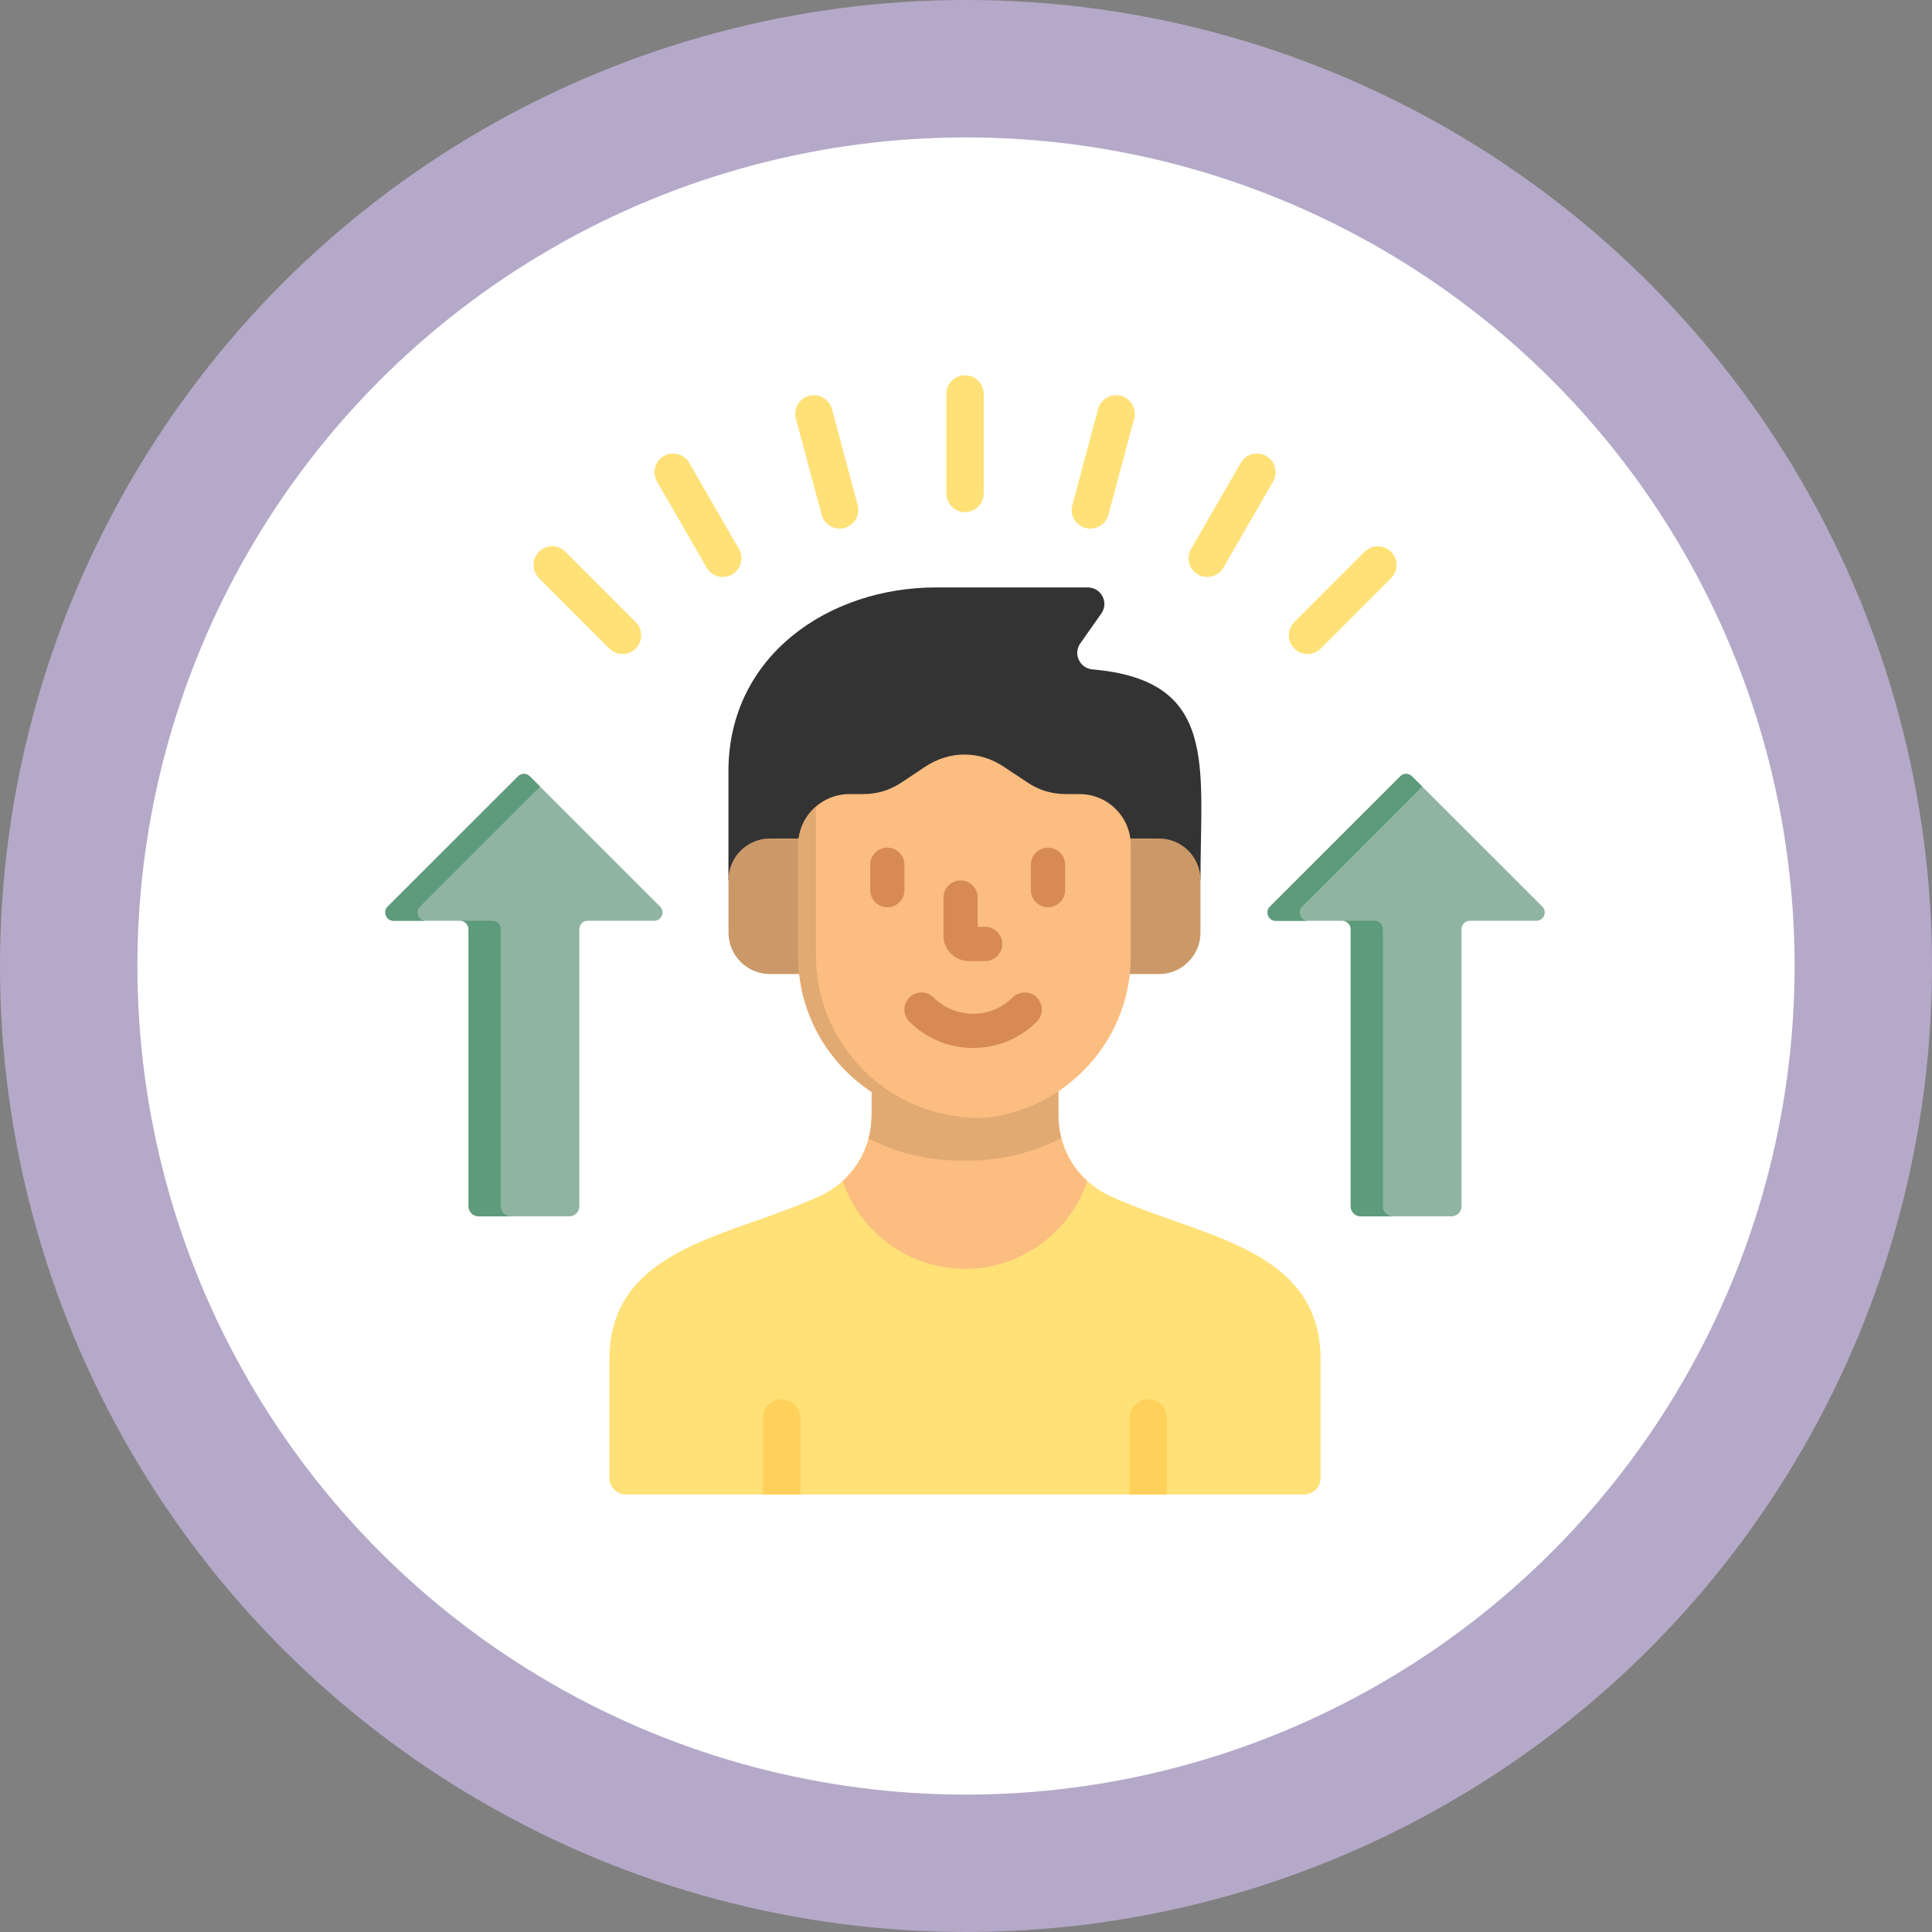
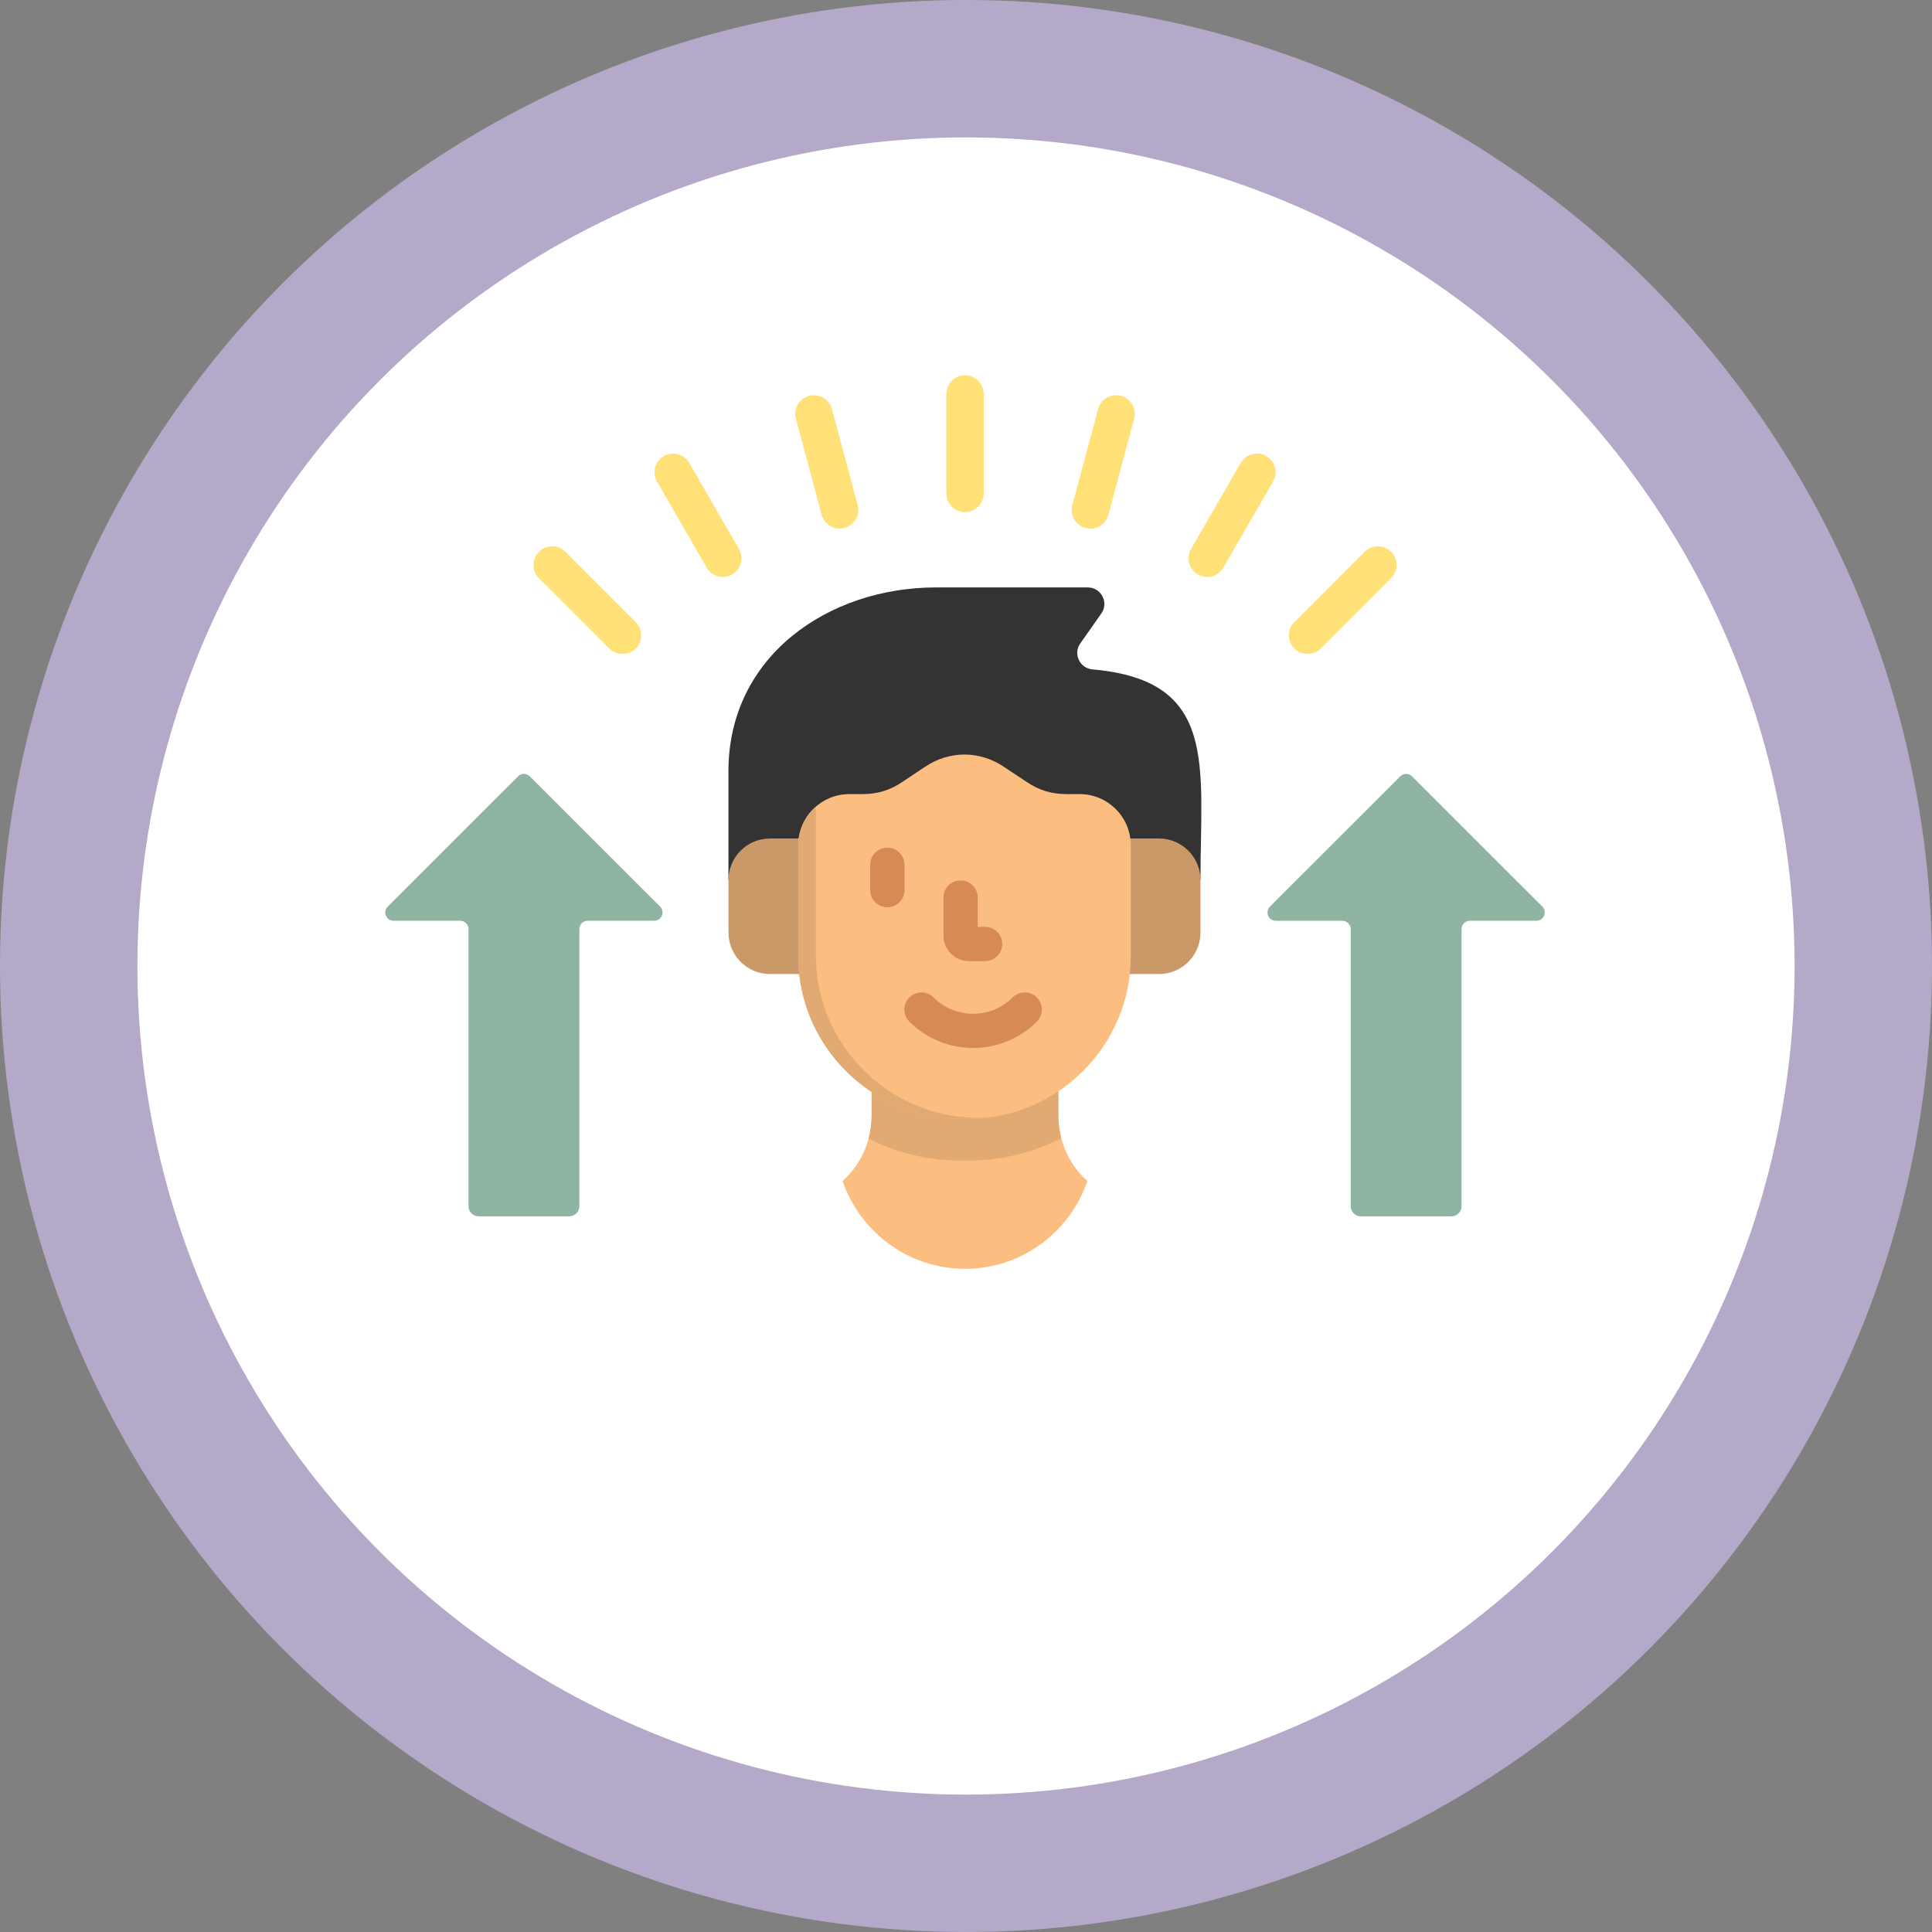
<svg xmlns="http://www.w3.org/2000/svg" version="1.1" id="Vrstva_1" x="0px" y="0px" width="229.076px" height="229.076px" viewBox="0 0 229.076 229.076" enable-background="new 0 0 229.076 229.076" xml:space="preserve">
  <rect x="0" y="0" width="229.076" height="229.076" fill="#808080" stroke="none" />
  <g>
    <g>
      <circle fill="#B5A9C9" cx="114.538" cy="114.537" r="114.538" />
      <g>
        <circle fill="#FFFFFF" cx="114.538" cy="114.538" r="98.246" />
      </g>
    </g>
    <g>
      <g>
        <g>
          <path fill="#333333" d="M86.374,104.329h55.965c0-13.588,2.145-23.664-12.811-24.959c-0.715-0.07-1.312-0.48-1.614-1.133      c-0.304-0.654-0.235-1.369,0.183-1.957l2.48-3.531c0.437-0.617,0.487-1.369,0.146-2.033c-0.349-0.668-0.996-1.065-1.751-1.065      h-18.001c-12.72,0-24.6,8.128-24.6,21.784v12.895H86.374z" />
          <path fill="#CB9968" d="M91.286,99.421h46.145c2.701,0,4.908,2.207,4.908,4.908v6.256c0,2.701-2.207,4.908-4.908,4.908H91.286      c-2.702,0-4.909-2.207-4.909-4.908v-6.256C86.374,101.628,88.581,99.421,91.286,99.421L91.286,99.421z" />
-           <path fill="#FFE177" d="M103.354,123.54h22.132v8.624c0,4.231,2.308,7.862,6.149,9.649c10.375,4.834,24.949,5.967,24.949,19.408      v14.014c0,1.082-0.883,1.963-1.962,1.963H74.219c-1.082,0-1.962-0.884-1.962-1.963v-14.014      c0-13.441,14.574-14.574,24.949-19.408c3.836-1.787,6.148-5.418,6.148-9.649V123.54z" />
          <path fill="#FBBD80" d="M103.354,123.54h22.132v8.624c0,3.12,1.25,5.906,3.441,7.87c-2.055,6.041-7.793,10.41-14.506,10.41      s-12.451-4.369-14.514-10.414c2.189-1.962,3.446-4.748,3.446-7.869V123.54z" />
          <path fill="#E2AA73" d="M103.354,123.54h22.132v8.624c0,0.967,0.123,1.896,0.35,2.784c-3.31,1.697-7.057,2.663-11.014,2.663      h-0.929c-3.921,0-7.626-0.941-10.907-2.608c0.236-0.906,0.365-1.859,0.365-2.839v-8.624H103.354z" />
          <path fill="#FBBD80" d="M119.026,90.917l2.727,1.813c1.438,0.967,2.929,1.423,4.666,1.423h1.59c3.34,0,6.065,2.724,6.065,6.065      v13.184c0,10.578-8.662,19.24-19.249,19.24h-0.929c-10.589,0-19.25-8.662-19.25-19.24v-13.184c0-3.342,2.726-6.065,6.066-6.065      h1.59c1.733,0,3.227-0.456,4.665-1.423l2.718-1.813C112.58,88.983,116.144,88.983,119.026,90.917z" />
          <path fill="#E2AA73" d="M116.828,132.542c-0.656,0.068-1.324,0.1-2.003,0.1h-0.929c-10.589,0-19.25-8.662-19.25-19.24v-13.184      c0-1.826,0.805-3.473,2.095-4.581v17.657c0,10.587,8.663,19.248,19.249,19.248H116.828z" />
        </g>
-         <path fill="#FFD15B" d="M133.945,177.198v-9.073c0-1.224,0.99-2.214,2.215-2.214s2.215,0.99,2.215,2.214v9.073H133.945z      M90.469,177.198v-9.073c0-1.224,0.991-2.214,2.216-2.214c1.223,0,2.215,0.99,2.215,2.214v9.073H90.469z" />
        <path fill="#8FB5A2" d="M173.295,143.022v-32.856c0-0.54,0.44-0.991,0.99-0.991h7.886c0.411,0,0.755-0.229,0.913-0.609     c0.153-0.373,0.075-0.785-0.212-1.074L167.42,92.052c-0.382-0.389-1.013-0.389-1.394,0l-15.45,15.445     c-0.29,0.29-0.364,0.7-0.212,1.074c0.161,0.381,0.503,0.609,0.912,0.609h7.887c0.548,0,0.991,0.448,0.991,0.99v32.857     c0,0.654,0.531,1.195,1.195,1.195h10.753C172.755,144.22,173.295,143.679,173.295,143.022L173.295,143.022z" />
        <path fill="#8FB5A2" d="M68.693,143.022v-32.856c0-0.54,0.44-0.991,0.982-0.991h7.894c0.403,0,0.755-0.229,0.913-0.609     c0.154-0.373,0.07-0.785-0.22-1.074L62.818,92.052c-0.389-0.389-1.013-0.389-1.394,0l-15.45,15.443     c-0.29,0.289-0.365,0.699-0.212,1.072c0.161,0.383,0.502,0.609,0.914,0.609h7.884c0.541,0,0.992,0.449,0.992,0.99v32.857     c0,0.656,0.531,1.195,1.194,1.195h10.754C68.153,144.22,68.693,143.679,68.693,143.022L68.693,143.022z" />
        <path fill="#FFE177" d="M63.906,68.555c-0.868-0.858-0.868-2.269,0-3.137c0.858-0.858,2.269-0.858,3.136,0l8.335,8.344     c0.866,0.867,0.866,2.269,0,3.136c-0.869,0.859-2.271,0.859-3.137,0L63.906,68.555z M112.207,46.713     c0-1.221,0.991-2.216,2.215-2.216s2.216,0.995,2.216,2.216v11.798c0,1.219-0.992,2.215-2.216,2.215s-2.215-0.996-2.215-2.215     V46.713z M130.199,48.501c0.313-1.18,1.53-1.879,2.709-1.568c1.179,0.318,1.879,1.531,1.568,2.709l-3.053,11.396     c-0.311,1.18-1.53,1.88-2.709,1.567c-1.18-0.319-1.889-1.529-1.568-2.708L130.199,48.501z M147.121,54.878     c0.609-1.059,1.963-1.415,3.021-0.807c1.058,0.619,1.416,1.972,0.805,3.029l-5.898,10.207c-0.61,1.057-1.963,1.414-3.021,0.805     c-1.059-0.609-1.415-1.963-0.806-3.021L147.121,54.878z M161.802,65.418c0.869-0.858,2.27-0.858,3.137,0     c0.868,0.868,0.868,2.278,0,3.137l-8.335,8.343c-0.866,0.859-2.269,0.859-3.135,0c-0.868-0.867-0.868-2.269,0-3.136     L161.802,65.418z M94.367,49.642c-0.318-1.178,0.391-2.391,1.568-2.709c1.179-0.311,2.391,0.389,2.709,1.568l3.053,11.393     c0.313,1.178-0.389,2.39-1.568,2.709c-1.179,0.311-2.396-0.389-2.708-1.568L94.367,49.642z M77.897,57.093     c-0.61-1.059-0.244-2.414,0.813-3.021c1.058-0.601,2.405-0.235,3.016,0.814l5.89,10.213c0.611,1.059,0.246,2.406-0.813,3.017     c-1.058,0.608-2.406,0.243-3.016-0.814L77.897,57.093z" />
-         <path fill="#5D9B7A" d="M64.037,93.263l-1.219-1.211c-0.389-0.389-1.013-0.389-1.394,0l-15.45,15.443     c-0.29,0.289-0.365,0.699-0.212,1.072c0.161,0.383,0.502,0.609,0.914,0.609h3.819c-0.403,0-0.754-0.227-0.904-0.609     c-0.161-0.373-0.076-0.783,0.211-1.072L64.037,93.263z M54.561,109.177c0.541,0,0.992,0.449,0.992,0.99v32.857     c0,0.656,0.531,1.195,1.194,1.195h3.82c-0.655,0-1.194-0.539-1.194-1.195v-32.858c0-0.54-0.439-0.991-0.983-0.991h-3.829V109.177     z" />
-         <path fill="#5D9B7A" d="M168.637,93.263l-1.219-1.211c-0.382-0.389-1.014-0.389-1.395,0l-15.45,15.445     c-0.29,0.29-0.364,0.7-0.212,1.074c0.162,0.381,0.503,0.609,0.913,0.609h3.829c-0.411,0-0.761-0.229-0.913-0.609     c-0.16-0.374-0.075-0.784,0.212-1.074L168.637,93.263z M159.161,109.177c0.547,0,0.99,0.449,0.99,0.99v32.857     c0,0.656,0.531,1.195,1.195,1.195h3.829c-0.664,0-1.204-0.539-1.204-1.195v-32.858c0-0.54-0.439-0.991-0.982-0.991h-3.828     V109.177z" />
      </g>
      <g>
        <g>
          <g>
            <path fill="#D88A55" d="M105.21,107.575c-1.122,0-2.029-0.908-2.029-2.029v-3.013c0-1.121,0.907-2.028,2.029-2.028       c1.12,0,2.029,0.907,2.029,2.028v3.013C107.239,106.666,106.33,107.575,105.21,107.575z" />
          </g>
          <g>
-             <path fill="#D88A55" d="M124.262,107.575c-1.121,0-2.029-0.908-2.029-2.029v-3.013c0-1.121,0.908-2.028,2.029-2.028       c1.12,0,2.029,0.907,2.029,2.028v3.013C126.291,106.666,125.382,107.575,124.262,107.575z" />
-           </g>
+             </g>
        </g>
        <g>
          <path fill="#D88A55" d="M115.379,124.259c-2.736,0-5.472-1.04-7.555-3.124c-0.793-0.793-0.793-2.077,0-2.869      c0.791-0.793,2.076-0.793,2.869,0c2.584,2.584,6.787,2.582,9.372,0c0.793-0.793,2.077-0.793,2.87,0      c0.791,0.792,0.793,2.076,0,2.869C120.852,123.219,118.115,124.259,115.379,124.259z" />
        </g>
        <g>
          <path fill="#D88A55" d="M116.813,113.955h-1.944c-1.653,0-3.001-1.346-3.001-3v-4.534c0-1.122,0.909-2.029,2.029-2.029      c1.121,0,2.029,0.907,2.029,2.029v3.476h0.885c1.122,0,2.029,0.909,2.029,2.029C118.84,113.047,117.933,113.955,116.813,113.955      L116.813,113.955z" />
        </g>
      </g>
    </g>
  </g>
</svg>